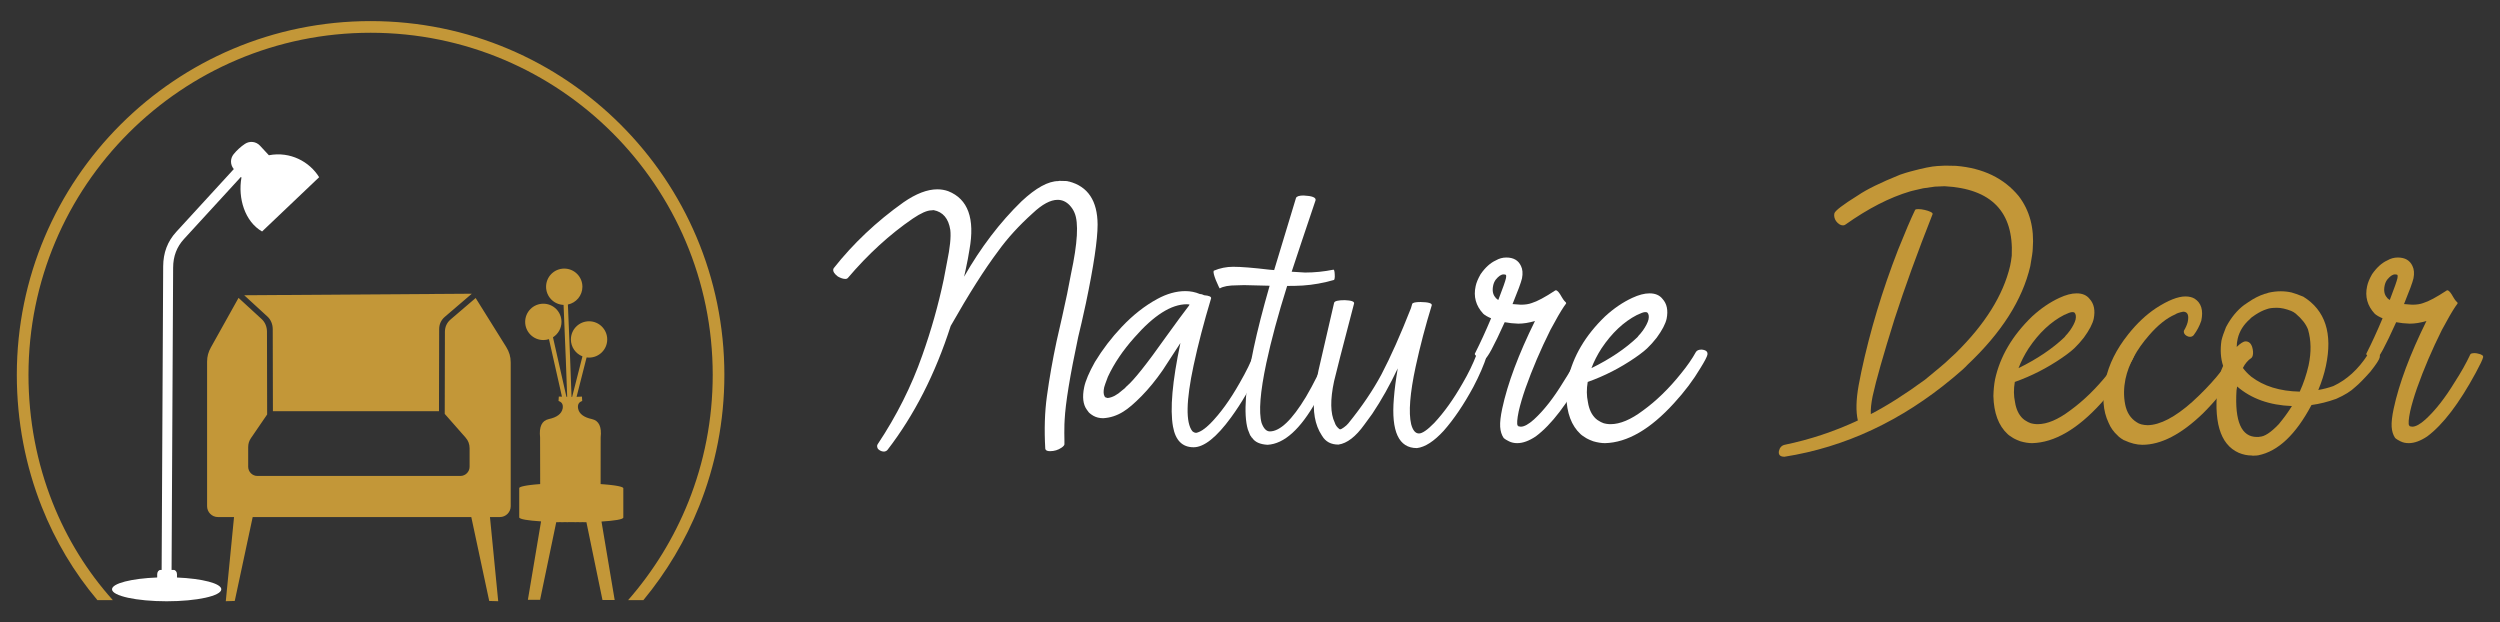
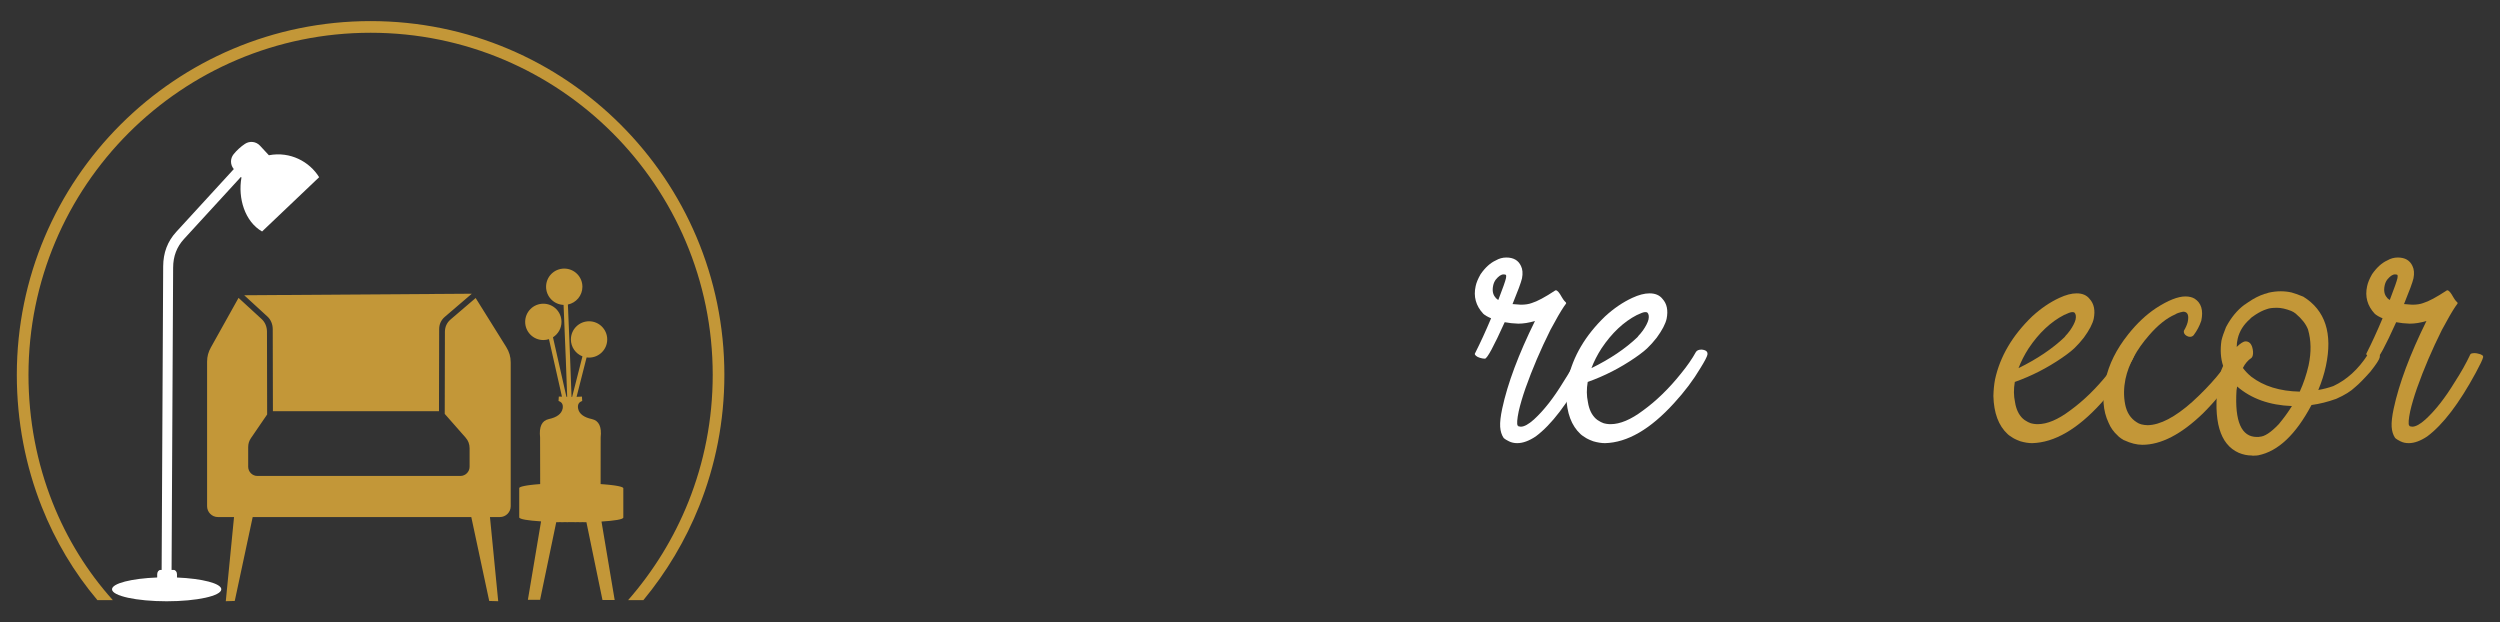
<svg xmlns="http://www.w3.org/2000/svg" version="1.1" id="Calque_1" x="0px" y="0px" width="237px" height="59px" viewBox="0 0 237 59" enable-background="new 0 0 237 59" xml:space="preserve">
  <rect x="0" y="0" width="237" height="59" fill="#333333" stroke="none" />
  <g>
    <g>
-       <path fill="#FFFFFF" d="M83.799,42.811c-0.13,0-0.257-0.036-0.381-0.107s-0.202-0.153-0.234-0.244s-0.042-0.169-0.029-0.234    l0.039-0.098c1.797-2.695,3.21-5.508,4.238-8.438c0.847-2.383,1.523-4.778,2.031-7.188l0.313-1.641    c0.286-1.38,0.391-2.402,0.313-3.066c-0.169-1.081-0.696-1.706-1.582-1.875c-0.039,0.013-0.104,0.02-0.195,0.02    c-0.417,0-1.009,0.261-1.777,0.781c-2.188,1.497-4.245,3.379-6.172,5.645c-0.052,0.052-0.124,0.078-0.215,0.078    c-0.208,0-0.449-0.078-0.723-0.234c-0.325-0.247-0.469-0.476-0.43-0.684c0.013-0.039,0.026-0.071,0.039-0.098    c1.849-2.344,4.056-4.427,6.621-6.25c1.185-0.82,2.253-1.23,3.203-1.23c0.364,0,0.71,0.059,1.035,0.176    c1.875,0.742,2.546,2.591,2.012,5.547c-0.078,0.521-0.202,1.172-0.371,1.953l-0.137,0.605c1.575-2.761,3.392-5.144,5.449-7.148    c1.367-1.276,2.532-1.914,3.496-1.914c0.013-0.013,0.046-0.02,0.098-0.02c0.56,0,0.833,0.02,0.82,0.059h0.078    c1.797,0.469,2.702,1.829,2.715,4.082c0,1.445-0.371,3.938-1.113,7.48c-0.3,1.38-0.54,2.435-0.723,3.164    c-0.781,3.672-1.211,6.302-1.289,7.891c0,0.13-0.007,0.267-0.02,0.41c-0.013,0.599-0.013,1.106,0,1.523v0.371    c-0.013,0.091-0.104,0.195-0.273,0.313c-0.325,0.222-0.69,0.332-1.094,0.332c-0.273,0-0.423-0.078-0.449-0.234    c-0.104-1.823-0.052-3.483,0.156-4.98c0.234-1.706,0.54-3.444,0.918-5.215c0.378-1.628,0.71-3.118,0.996-4.473l0.371-1.914    c0.625-2.917,0.735-4.844,0.332-5.781c-0.104-0.261-0.267-0.508-0.488-0.742c-0.325-0.325-0.696-0.488-1.113-0.488    c-0.677,0-1.465,0.423-2.363,1.27c-1.302,1.172-2.39,2.363-3.262,3.574c-1.302,1.731-2.806,4.102-4.512,7.109    c-1.458,4.544-3.457,8.464-5.996,11.758C84.053,42.745,83.942,42.798,83.799,42.811z" />
-       <path fill="#FFFFFF" d="M113.154,42.4c-1.067,0-1.719-0.651-1.953-1.953c-0.3-1.653-0.065-4.297,0.703-7.93    c-0.808,1.25-1.367,2.109-1.68,2.578c-0.651,0.938-1.318,1.755-2.002,2.451s-1.26,1.188-1.729,1.475    c-0.599,0.378-1.237,0.586-1.914,0.625c-0.352,0-0.664-0.078-0.938-0.234c-0.169-0.104-0.28-0.183-0.332-0.234    c-0.026,0-0.117-0.11-0.273-0.332c-0.364-0.495-0.449-1.211-0.254-2.148c0.13-0.612,0.469-1.406,1.016-2.383    c0.729-1.198,1.575-2.305,2.539-3.32c1.055-1.12,2.181-2.005,3.379-2.656c0.911-0.495,1.797-0.742,2.656-0.742    c0.481,0,0.938,0.091,1.367,0.273c0.13,0,0.267,0.039,0.41,0.117c0.469,0.039,0.69,0.137,0.664,0.293    c-0.69,2.292-1.243,4.414-1.66,6.367c-0.716,3.347-0.755,5.423-0.117,6.23c0.117,0.104,0.241,0.156,0.371,0.156    c0.378-0.078,0.82-0.371,1.328-0.879c0.95-0.964,1.875-2.239,2.773-3.828c0.638-1.106,1.094-2.038,1.367-2.793    c0.052-0.13,0.241-0.195,0.566-0.195c0.313,0.026,0.456,0.13,0.43,0.313c-0.183,0.534-0.391,1.048-0.625,1.543    c-0.677,1.523-1.523,2.981-2.539,4.375C115.329,41.456,114.144,42.4,113.154,42.4z M105.01,37.732    c0.442-0.052,0.898-0.293,1.367-0.723c0.169-0.117,0.313-0.247,0.43-0.391c0.664-0.547,1.907-2.109,3.73-4.688    c0.938-1.302,1.667-2.292,2.188-2.969l0.039-0.098l-0.254-0.02c-1.472,0-3.125,1.048-4.961,3.145    c-1.094,1.224-1.934,2.468-2.52,3.73c-0.208,0.547-0.325,0.879-0.352,0.996c-0.078,0.364-0.071,0.638,0.02,0.82    c0,0.026,0.017,0.052,0.049,0.078s0.049,0.046,0.049,0.059L105.01,37.732z" />
-       <path fill="#FFFFFF" d="M120.166,42.166c-0.716-0.039-1.204-0.261-1.465-0.664c-0.026,0-0.059-0.039-0.098-0.117    c0.013-0.013,0.003-0.026-0.029-0.039s-0.127-0.228-0.283-0.645c-0.417-1.445-0.229-4.023,0.566-7.734    c0.352-1.653,0.853-3.613,1.504-5.879l-2.422-0.059l-0.684,0.02c-0.755,0-1.296,0.098-1.621,0.293    c-0.026,0-0.149-0.261-0.371-0.781c-0.169-0.43-0.241-0.71-0.215-0.84c0-0.026,0.007-0.046,0.02-0.059    c0.586-0.247,1.198-0.371,1.836-0.371c0.755,0,1.895,0.091,3.418,0.273l0.469,0.039c0.469-1.563,1.159-3.841,2.07-6.836    c0.065-0.156,0.306-0.234,0.723-0.234c0.808,0.039,1.185,0.188,1.133,0.449c-1.016,3.008-1.771,5.267-2.266,6.777l1.27,0.078    c0.898,0,1.797-0.091,2.695-0.273c0.065,0,0.104,0.156,0.117,0.469c0.013,0.144,0.007,0.28-0.02,0.41    c-0.013,0.052-0.032,0.085-0.059,0.098c-0.989,0.286-1.973,0.462-2.949,0.527c-0.43,0.026-0.925,0.039-1.484,0.039    c-0.859,2.734-1.517,5.169-1.973,7.305c-0.586,2.761-0.735,4.655-0.449,5.684c0.195,0.534,0.456,0.801,0.781,0.801    c0.964,0,2.103-1.087,3.418-3.262c0.729-1.237,1.367-2.526,1.914-3.867c0.091-0.169,0.247-0.254,0.469-0.254    c0.378,0.039,0.547,0.176,0.508,0.41c-0.573,1.484-1.211,2.852-1.914,4.102C123.278,40.694,121.741,42.075,120.166,42.166z" />
-       <path fill="#FFFFFF" d="M134.325,42.479c-1.719,0-2.447-1.563-2.188-4.688c0.066-0.859,0.189-1.816,0.371-2.871    c-0.742,1.575-1.549,3.015-2.422,4.316c-0.313,0.442-0.559,0.781-0.742,1.016c-0.82,1.146-1.64,1.777-2.46,1.895    c-0.703,0-1.218-0.273-1.543-0.82c-0.013-0.026-0.026-0.046-0.039-0.059c-0.651-0.989-0.879-2.292-0.684-3.906    c0.065-0.599,0.188-1.341,0.371-2.227c0.078-0.3,0.573-2.441,1.484-6.426c0.039-0.169,0.378-0.254,1.016-0.254    c0.625,0.026,0.917,0.13,0.878,0.313c-1.119,4.271-1.75,6.726-1.894,7.363c-0.378,1.758-0.358,3.066,0.059,3.926    c0.065,0.234,0.215,0.442,0.449,0.625l0.078,0.02c0.052,0,0.166-0.062,0.342-0.186s0.315-0.251,0.42-0.381    c1.288-1.589,2.337-3.138,3.144-4.648c0.873-1.667,1.805-3.757,2.793-6.27c0.039-0.144,0.078-0.276,0.117-0.4    s0.307-0.186,0.801-0.186c0.742,0.013,1.094,0.117,1.055,0.313c-0.598,1.94-1.105,3.874-1.523,5.801    c-0.547,2.539-0.689,4.362-0.43,5.469c0.156,0.586,0.404,0.879,0.742,0.879c0.313,0,0.795-0.332,1.445-0.996    c0.938-1.003,1.836-2.259,2.695-3.77c0.535-0.911,0.977-1.823,1.328-2.734c0.053-0.117,0.223-0.176,0.508-0.176    c0.352,0.026,0.508,0.117,0.469,0.273c-0.285,0.898-0.715,1.895-1.289,2.988c-0.91,1.68-1.848,3.066-2.813,4.16    C135.94,41.841,135.095,42.388,134.325,42.479z" />
      <path fill="#FFFFFF" d="M143.837,42.01c-0.299,0-0.563-0.059-0.791-0.176c-0.227-0.117-0.361-0.195-0.4-0.234    s-0.07-0.065-0.098-0.078c-0.195-0.286-0.305-0.642-0.332-1.064c-0.025-0.423,0.039-0.999,0.195-1.729    c0.508-2.37,1.543-5.137,3.105-8.301c-0.559,0.169-1.086,0.254-1.582,0.254c-0.455-0.013-0.885-0.059-1.289-0.137    c-1.041,2.305-1.666,3.457-1.875,3.457c-0.143,0-0.299-0.026-0.469-0.078c-0.168-0.052-0.295-0.117-0.381-0.195    c-0.084-0.078-0.119-0.144-0.107-0.195c0.521-1.028,1.035-2.148,1.543-3.359c-0.338-0.144-0.586-0.286-0.742-0.43    c-0.703-0.755-0.943-1.628-0.723-2.617c0.066-0.325,0.223-0.703,0.469-1.133c0.443-0.638,0.926-1.074,1.445-1.309    c0.313-0.183,0.645-0.273,0.996-0.273c0.678,0,1.141,0.267,1.387,0.801c0.156,0.313,0.189,0.703,0.098,1.172    c-0.09,0.391-0.391,1.204-0.898,2.441c0.248,0.026,0.508,0.046,0.781,0.059c0.418,0,0.762-0.052,1.035-0.156    c0.521-0.156,1.264-0.554,2.227-1.191l0.059-0.02c0.145,0,0.332,0.215,0.566,0.645c0.092,0.156,0.176,0.28,0.254,0.371    c0.014,0,0.02,0.007,0.02,0.02c0.105,0.078,0.15,0.149,0.137,0.215l-0.137,0.195c-0.012,0.026-0.031,0.052-0.059,0.078    c-0.324,0.481-0.754,1.224-1.289,2.227c-0.924,1.849-1.711,3.691-2.363,5.527c-0.285,0.82-0.5,1.55-0.645,2.188    c-0.156,0.755-0.188,1.211-0.098,1.367c0.053,0,0.072,0.02,0.059,0.059l0.234,0.039c0.326,0,0.742-0.228,1.25-0.684    c0.938-0.859,1.863-2.038,2.773-3.535c0.6-0.925,1.094-1.804,1.484-2.637c0.039-0.078,0.176-0.117,0.41-0.117    c0.092,0,0.189,0.013,0.293,0.039c0.379,0.078,0.547,0.195,0.508,0.352c-0.039,0.195-0.273,0.69-0.703,1.484    c-1.574,2.903-3.105,4.909-4.59,6.016C144.958,41.795,144.372,42.01,143.837,42.01z M142.04,28.436    c0.43-1.12,0.672-1.804,0.723-2.051c0.039-0.208,0.029-0.322-0.029-0.342s-0.127-0.029-0.205-0.029    c-0.221,0-0.469,0.169-0.742,0.508c-0.117,0.169-0.195,0.352-0.234,0.547c-0.104,0.495-0.025,0.879,0.234,1.152    c0.014,0.052,0.039,0.078,0.078,0.078C141.903,28.351,141.962,28.396,142.04,28.436z" />
      <path fill="#FFFFFF" d="M152.157,42.01c-0.338,0-0.709-0.059-1.113-0.176c-0.207-0.078-0.314-0.12-0.322-0.127    c-0.006-0.007-0.061-0.032-0.166-0.078c-0.104-0.046-0.201-0.101-0.293-0.166c-0.09-0.065-0.188-0.13-0.293-0.195    c-0.051-0.052-0.098-0.091-0.137-0.117c-0.859-0.794-1.309-1.999-1.348-3.613c0.014-0.573,0.066-1.094,0.156-1.563    c0.469-2.175,1.641-4.167,3.516-5.977c0.82-0.755,1.68-1.341,2.578-1.758c0.613-0.286,1.16-0.43,1.641-0.43    c0.547,0,0.957,0.176,1.23,0.527c0.418,0.456,0.547,1.081,0.391,1.875c-0.104,0.481-0.416,1.081-0.938,1.797    c-0.338,0.417-0.566,0.677-0.684,0.781c-0.26,0.3-0.723,0.677-1.387,1.133c-1.406,0.964-2.896,1.726-4.473,2.285    c-0.117,0.677-0.109,1.315,0.02,1.914c0.105,0.677,0.352,1.198,0.742,1.563c0.014,0,0.029,0.013,0.049,0.039    s0.057,0.056,0.107,0.088c0.053,0.032,0.111,0.068,0.176,0.107c0.066,0.039,0.105,0.062,0.117,0.068    c0.014,0.007,0.029,0.017,0.049,0.029s0.053,0.026,0.098,0.039c0.047,0.013,0.068,0.026,0.068,0.039    c0.234,0.078,0.482,0.117,0.742,0.117c0.898,0,1.922-0.43,3.066-1.289c1.277-0.925,2.48-2.097,3.613-3.516    c0.586-0.716,1.055-1.394,1.406-2.031c0.092-0.156,0.273-0.234,0.547-0.234c0.418,0.039,0.6,0.202,0.547,0.488    c-0.039,0.195-0.26,0.618-0.664,1.27c-0.664,1.12-1.496,2.227-2.5,3.32C156.448,40.694,154.267,41.958,152.157,42.01z     M150.868,34.9c1.771-0.872,3.223-1.849,4.355-2.93c0.078-0.091,0.125-0.149,0.137-0.176c0.053-0.039,0.184-0.195,0.391-0.469    c0.273-0.391,0.449-0.735,0.527-1.035c0.066-0.325,0.02-0.554-0.137-0.684l-0.176-0.02c-0.143,0-0.402,0.091-0.781,0.273    c-1.262,0.651-2.383,1.706-3.359,3.164C151.423,33.65,151.103,34.275,150.868,34.9z" />
-       <path fill="#C39738" d="M169.169,43.299c-0.416,0-0.592-0.183-0.527-0.547c0.078-0.325,0.262-0.521,0.547-0.586    c2.396-0.495,4.707-1.263,6.934-2.305c-0.195-0.859-0.168-1.973,0.078-3.34l0.254-1.289c0.82-3.841,1.98-7.688,3.477-11.543    c0.678-1.692,1.219-2.956,1.621-3.789c0.027-0.052,0.125-0.078,0.293-0.078c0.184,0,0.389,0.026,0.615,0.078    c0.229,0.052,0.414,0.114,0.557,0.186c0.145,0.071,0.209,0.14,0.195,0.205c-1.445,3.659-2.648,6.979-3.613,9.961    c-1.066,3.411-1.758,5.84-2.07,7.285c-0.143,0.69-0.201,1.263-0.176,1.719c1.537-0.794,3.25-1.882,5.137-3.262    c1.186-0.977,1.811-1.497,1.875-1.563c0.066-0.065,0.418-0.391,1.055-0.977c2.773-2.734,4.486-5.481,5.137-8.242    c0.066-0.3,0.117-0.625,0.156-0.977c0.195-4.153-1.926-6.348-6.367-6.582l-0.918,0.039c-0.039,0.013-0.088,0.02-0.146,0.02    s-0.381,0.046-0.967,0.137c-0.43,0.104-0.684,0.163-0.762,0.176s-0.146,0.029-0.205,0.049s-0.146,0.042-0.264,0.068    c-1.939,0.573-3.984,1.621-6.133,3.145c-0.064,0.052-0.143,0.078-0.234,0.078c-0.234,0-0.455-0.137-0.664-0.41    c-0.156-0.247-0.207-0.488-0.156-0.723c0.053-0.247,0.801-0.82,2.246-1.719c0.82-0.56,2.148-1.211,3.984-1.953    c0.326-0.104,0.506-0.163,0.537-0.176c0.033-0.013,0.111-0.036,0.234-0.068c0.125-0.032,0.205-0.056,0.244-0.068    c1.16-0.313,1.992-0.481,2.5-0.508l0.742-0.039l1.035,0.02c2.566,0.208,4.551,1.165,5.957,2.871c1.043,1.367,1.484,3.034,1.328,5    c0,0.222-0.078,0.769-0.234,1.641c-0.742,3.19-2.727,6.309-5.957,9.355c-0.234,0.261-0.689,0.671-1.367,1.23    C180.263,39.894,174.938,42.388,169.169,43.299z" />
      <path fill="#C39738" d="M192.646,42.01c-0.338,0-0.709-0.059-1.113-0.176c-0.207-0.078-0.314-0.12-0.322-0.127    c-0.006-0.007-0.061-0.032-0.166-0.078c-0.104-0.046-0.201-0.101-0.293-0.166c-0.09-0.065-0.188-0.13-0.293-0.195    c-0.051-0.052-0.098-0.091-0.137-0.117c-0.859-0.794-1.309-1.999-1.348-3.613c0.014-0.573,0.066-1.094,0.156-1.563    c0.469-2.175,1.641-4.167,3.516-5.977c0.82-0.755,1.68-1.341,2.578-1.758c0.613-0.286,1.16-0.43,1.641-0.43    c0.547,0,0.957,0.176,1.23,0.527c0.418,0.456,0.547,1.081,0.391,1.875c-0.104,0.481-0.416,1.081-0.938,1.797    c-0.338,0.417-0.566,0.677-0.684,0.781c-0.26,0.3-0.723,0.677-1.387,1.133c-1.406,0.964-2.896,1.726-4.473,2.285    c-0.117,0.677-0.109,1.315,0.02,1.914c0.105,0.677,0.352,1.198,0.742,1.563c0.014,0,0.029,0.013,0.049,0.039    s0.057,0.056,0.107,0.088c0.053,0.032,0.111,0.068,0.176,0.107c0.066,0.039,0.105,0.062,0.117,0.068    c0.014,0.007,0.029,0.017,0.049,0.029s0.053,0.026,0.098,0.039c0.047,0.013,0.068,0.026,0.068,0.039    c0.234,0.078,0.482,0.117,0.742,0.117c0.898,0,1.922-0.43,3.066-1.289c1.277-0.925,2.48-2.097,3.613-3.516    c0.586-0.716,1.055-1.394,1.406-2.031c0.092-0.156,0.273-0.234,0.547-0.234c0.418,0.039,0.6,0.202,0.547,0.488    c-0.039,0.195-0.26,0.618-0.664,1.27c-0.664,1.12-1.496,2.227-2.5,3.32C196.937,40.694,194.755,41.958,192.646,42.01z     M191.356,34.9c1.771-0.872,3.223-1.849,4.355-2.93c0.078-0.091,0.125-0.149,0.137-0.176c0.053-0.039,0.184-0.195,0.391-0.469    c0.273-0.391,0.449-0.735,0.527-1.035c0.066-0.325,0.02-0.554-0.137-0.684l-0.176-0.02c-0.143,0-0.402,0.091-0.781,0.273    c-1.262,0.651-2.383,1.706-3.359,3.164C191.911,33.65,191.591,34.275,191.356,34.9z" />
      <path fill="#C39738" d="M203.095,42.166c-0.533,0-1.105-0.144-1.719-0.43c-0.012-0.013-0.031-0.02-0.059-0.02    c-0.156-0.091-0.305-0.195-0.449-0.313c-0.012,0-0.051-0.039-0.117-0.117c-0.377-0.339-0.664-0.742-0.859-1.211    c-0.533-1.12-0.631-2.468-0.293-4.043c0.313-1.484,1.035-2.937,2.168-4.355c0.809-1.016,1.68-1.836,2.617-2.461    c1.146-0.742,2.078-1.113,2.793-1.113c0.352,0,0.645,0.071,0.879,0.215c0.625,0.403,0.834,1.101,0.625,2.09    c-0.168,0.495-0.41,0.95-0.723,1.367c-0.09,0.104-0.207,0.156-0.352,0.156c-0.104,0-0.211-0.032-0.322-0.098    c-0.109-0.065-0.186-0.144-0.225-0.234s-0.045-0.176-0.02-0.254c0.17-0.286,0.287-0.554,0.352-0.801    c0.145-0.664,0-0.996-0.43-0.996c-0.377,0.078-0.625,0.163-0.742,0.254c-0.82,0.352-1.646,1.009-2.48,1.973    c-1.197,1.367-1.945,2.754-2.246,4.16c-0.168,0.833-0.178,1.634-0.029,2.402c0.15,0.769,0.518,1.335,1.104,1.699    c0.234,0.169,0.58,0.261,1.035,0.273c1.186-0.026,2.592-0.762,4.219-2.207c1.797-1.641,3.1-3.196,3.906-4.668    c0.078-0.117,0.248-0.176,0.508-0.176c0.443,0.013,0.633,0.163,0.566,0.449c-0.234,0.599-0.598,1.263-1.094,1.992    c-0.768,1.185-1.725,2.351-2.871,3.496C206.78,41.177,204.866,42.166,203.095,42.166z" />
      <path fill="#C39738" d="M213.544,43.201c-0.012-0.013-0.045-0.02-0.098-0.02c-0.402,0-0.807-0.085-1.211-0.254    c-1.797-0.794-2.447-3.034-1.953-6.719c0.117-0.599,0.273-1.106,0.469-1.523c-0.234-0.716-0.285-1.517-0.156-2.402    c0.078-0.339,0.223-0.762,0.43-1.27c0.482-0.911,1.068-1.621,1.758-2.129c0.039-0.013,0.076-0.036,0.107-0.068    c0.033-0.032,0.115-0.088,0.244-0.166c0.508-0.352,1.016-0.612,1.523-0.781c0.027,0,0.053-0.007,0.078-0.02    c0.078-0.013,0.184-0.046,0.313-0.098c0.391-0.091,0.781-0.137,1.172-0.137c0.352,0,0.697,0.039,1.035,0.117    c0.027,0,0.047,0.007,0.059,0.02c0.17,0.039,0.516,0.163,1.035,0.371c2.084,1.289,2.801,3.477,2.148,6.563    c-0.156,0.742-0.396,1.504-0.723,2.285c0.469-0.078,0.945-0.202,1.426-0.371c1.277-0.599,2.357-1.582,3.242-2.949    c0.117-0.208,0.326-0.313,0.625-0.313c0.418,0.052,0.594,0.234,0.527,0.547c-0.039,0.208-0.332,0.657-0.879,1.348    c-0.611,0.69-1.094,1.179-1.445,1.465c-0.402,0.391-1.002,0.762-1.797,1.113c-0.793,0.286-1.574,0.481-2.344,0.586    c-1.484,2.8-3.164,4.388-5.039,4.766c-0.064,0-0.117,0.007-0.156,0.02L213.544,43.201z M214.169,41.424l0.02-0.02    c0.469,0,1.082-0.397,1.836-1.191c0.469-0.56,0.887-1.133,1.25-1.719c-2.121-0.078-3.854-0.696-5.195-1.855l-0.059,0.371    c-0.182,2.942,0.463,4.414,1.934,4.414H214.169z M218.017,37.127c0.365-0.808,0.645-1.641,0.84-2.5    c0.262-1.237,0.242-2.37-0.059-3.398c-0.195-0.508-0.586-1.009-1.172-1.504c-0.129-0.104-0.273-0.188-0.43-0.254    c-0.508-0.195-0.949-0.293-1.328-0.293c-0.43,0-0.742,0.039-0.938,0.117c-0.051,0.026-0.09,0.039-0.117,0.039    c-0.285,0.091-0.611,0.254-0.977,0.488c-0.273,0.169-0.455,0.313-0.547,0.43c-0.598,0.521-0.982,1.133-1.152,1.836    c-0.064,0.273-0.098,0.54-0.098,0.801c0.365-0.352,0.645-0.527,0.84-0.527c0.301,0,0.508,0.176,0.625,0.527    c0.092,0.313,0.111,0.579,0.059,0.801c-0.025,0.104-0.064,0.183-0.117,0.234c-0.338,0.222-0.611,0.54-0.82,0.957    c0.209,0.286,0.469,0.56,0.781,0.82C214.593,36.612,216.13,37.088,218.017,37.127z" />
      <path fill="#C39738" d="M228.349,42.01c-0.299,0-0.563-0.059-0.791-0.176c-0.227-0.117-0.361-0.195-0.4-0.234    s-0.07-0.065-0.098-0.078c-0.195-0.286-0.305-0.642-0.332-1.064c-0.025-0.423,0.039-0.999,0.195-1.729    c0.508-2.37,1.543-5.137,3.105-8.301c-0.559,0.169-1.086,0.254-1.582,0.254c-0.455-0.013-0.885-0.059-1.289-0.137    c-1.041,2.305-1.666,3.457-1.875,3.457c-0.143,0-0.299-0.026-0.469-0.078c-0.168-0.052-0.295-0.117-0.381-0.195    c-0.084-0.078-0.119-0.144-0.107-0.195c0.521-1.028,1.035-2.148,1.543-3.359c-0.338-0.144-0.586-0.286-0.742-0.43    c-0.703-0.755-0.943-1.628-0.723-2.617c0.066-0.325,0.223-0.703,0.469-1.133c0.443-0.638,0.926-1.074,1.445-1.309    c0.313-0.183,0.645-0.273,0.996-0.273c0.678,0,1.141,0.267,1.387,0.801c0.156,0.313,0.189,0.703,0.098,1.172    c-0.09,0.391-0.391,1.204-0.898,2.441c0.248,0.026,0.508,0.046,0.781,0.059c0.418,0,0.762-0.052,1.035-0.156    c0.521-0.156,1.264-0.554,2.227-1.191l0.059-0.02c0.145,0,0.332,0.215,0.566,0.645c0.092,0.156,0.176,0.28,0.254,0.371    c0.014,0,0.02,0.007,0.02,0.02c0.105,0.078,0.15,0.149,0.137,0.215l-0.137,0.195c-0.012,0.026-0.031,0.052-0.059,0.078    c-0.324,0.481-0.754,1.224-1.289,2.227c-0.924,1.849-1.711,3.691-2.363,5.527c-0.285,0.82-0.5,1.55-0.645,2.188    c-0.156,0.755-0.188,1.211-0.098,1.367c0.053,0,0.072,0.02,0.059,0.059l0.234,0.039c0.326,0,0.742-0.228,1.25-0.684    c0.938-0.859,1.863-2.038,2.773-3.535c0.6-0.925,1.094-1.804,1.484-2.637c0.039-0.078,0.176-0.117,0.41-0.117    c0.092,0,0.189,0.013,0.293,0.039c0.379,0.078,0.547,0.195,0.508,0.352c-0.039,0.195-0.273,0.69-0.703,1.484    c-1.574,2.903-3.105,4.909-4.59,6.016C229.47,41.795,228.884,42.01,228.349,42.01z M226.552,28.436    c0.43-1.12,0.672-1.804,0.723-2.051c0.039-0.208,0.029-0.322-0.029-0.342s-0.127-0.029-0.205-0.029    c-0.221,0-0.469,0.169-0.742,0.508c-0.117,0.169-0.195,0.352-0.234,0.547c-0.104,0.495-0.025,0.879,0.234,1.152    c0.014,0.052,0.039,0.078,0.078,0.078C226.415,28.351,226.474,28.396,226.552,28.436z" />
    </g>
    <path fill-rule="evenodd" clip-rule="evenodd" fill="#C39738" d="M44.679,49.018l1.699,7.953l0.852,0.024l-0.781-7.978h0.939   c0.565,0,1.027-0.462,1.027-1.028V34.353c0-0.542-0.142-1.004-0.428-1.463l-2.895-4.638l-2.38,2.037   c-0.354,0.303-0.534,0.707-0.534,1.174l-0.017,7.774l1.976,2.246c0.256,0.289,0.381,0.624,0.381,1.012v1.751   c0,0.482-0.393,0.875-0.875,0.875h-19.24c-0.482,0-0.875-0.393-0.875-0.875v-1.855c0-0.323,0.085-0.6,0.268-0.864l1.529-2.234   l-0.016-7.851c-0.002-0.449-0.171-0.888-0.501-1.19l-2.194-2.013l-2.617,4.688c-0.243,0.437-0.365,0.86-0.365,1.361v13.701   c0,0.566,0.461,1.028,1.027,1.028h1.527l-0.781,7.978l0.85-0.024l1.7-7.953H44.679z M56.938,45.891l0.06,0.004h0.001l0.06,0.005   l0,0l0.059,0.004l0,0l0.059,0.004l0,0l0.059,0.005l0,0l0.057,0.004l0,0l0.057,0.005l0,0l0.055,0.005l0.055,0.005l0,0l0.055,0.004   l0,0l0.053,0.004l0.053,0.006l0.053,0.005l0,0l0.051,0.005l0.051,0.005l0,0l0.049,0.006l0,0l0.049,0.005l0,0l0.048,0.006   l0.048,0.004l0.046,0.007l0,0l0.046,0.005l0.044,0.006l0.044,0.006l0.043,0.005l0.041,0.006l0.042,0.006l0,0l0.04,0.006   l0.039,0.006l0.039,0.007l0.037,0.006l0.036,0.006l0.036,0.006l0.033,0.007l0.035,0.005l0.032,0.007l0,0l0.032,0.007l0,0   l0.03,0.006l0,0l0.03,0.008l0,0l0.028,0.006l0.028,0.007l0.027,0.007l0.023,0.006h0.001l0.024,0.007l0.023,0.007l0.023,0.007   l0.021,0.007l0.021,0.007l0.02,0.008l0.019,0.007l0.017,0.006l0.016,0.008l0.016,0.008l0.014,0.006l0.012,0.008l0.012,0.008   l0.011,0.006l0.009,0.009l0.008,0.007l0.007,0.007l0.005,0.008l0.006,0.008c0.001,0.002,0.002,0.005,0.002,0.007l0.002,0.008   l0.001,0.008v2.765c0,0.183-0.859,0.312-2.069,0.386l1.249,7.435h-1.157l-1.522-7.372l-0.001-0.003   c-0.928,0.024-1.932,0.023-2.86,0v0.003L51.2,56.863h-1.157l1.249-7.436c-1.211-0.075-2.07-0.204-2.07-0.385v-2.765l0.001-0.006   v-0.001v-0.001l0,0l0.002-0.008l0.003-0.006l0,0v-0.001v-0.001l0.002-0.004l0.001-0.001l0.001-0.001l0,0l0.001-0.001l0.001-0.002   l0.002-0.002v-0.001l0.002-0.002v-0.002l0.002-0.001l0.002-0.001l0.002-0.004l0.002-0.001l0.002-0.001l0.002-0.003v-0.001h0.002   l0.002-0.001l0.001-0.002l0.003-0.002l0.002-0.001l0,0l0.001-0.002l0.003-0.002l0.001-0.002l0.005-0.002l0.002-0.002l0.002-0.001   l0.003-0.001c0.009-0.007,0.019-0.013,0.03-0.018l0.002-0.002l0.004-0.001l0.002-0.001l0.008-0.004l0.002-0.001l0.01-0.005   c0.023-0.01,0.053-0.021,0.084-0.031h0.002l0.014-0.006l0,0l0.033-0.01l0.018-0.005l0,0l0.019-0.006l0.005-0.001l0.014-0.003   l0.012-0.003l0.008-0.002l0.018-0.005h0.002l0.021-0.005l0.004-0.002l0.018-0.003l0.009-0.002l0.013-0.003l0.016-0.004l0.006-0.002   l0.023-0.004l0,0l0.023-0.005l0.023-0.005l0.014-0.002l0.012-0.003l0.021-0.004h0.002l0.026-0.005h0.004l0.022-0.005l0.012-0.002   l0.015-0.002l0.02-0.005l0.007-0.001l0.028-0.004l0,0l0.028-0.005l0.008-0.002l0.021-0.003l0.017-0.002l0.012-0.001l0.026-0.005   l0.004-0.001l0.093-0.013l0.021-0.002l0.01-0.003l0.031-0.003v-0.001l0.033-0.003l0.01-0.001l0.023-0.004l0.019-0.003l0.015-0.001   l0.029-0.003l0.004-0.001l0.035-0.005l0.035-0.003l0.016-0.002l0.02-0.002l0.025-0.004l0.011-0.001l0.036-0.003l0,0l0.037-0.005   l0.01-0.001l0.027-0.002l0.113-0.012l0.006-0.001l0.033-0.002l0.018-0.003l0.021-0.002l0.029-0.002l0.051-0.004l0,0l0.053-0.006   l0.029-0.001l0.023-0.002l0.018-0.002l0.035-0.003l0.006-0.001l0.172-0.013l0.043-0.003l0,0L51.2,41.468   c-0.109-1.014,0.164-1.594,0.823-1.739c0.767-0.164,1.204-0.491,1.312-0.979c0.076-0.38-0.053-0.626-0.385-0.738   c0,0,0.009-0.14,0.025-0.419l0.299,0.011l-1.232-5.453c-0.168,0.055-0.348,0.085-0.533,0.085c-0.951,0-1.723-0.771-1.723-1.723   s0.771-1.722,1.723-1.722s1.721,0.771,1.721,1.722c0,0.615-0.322,1.154-0.808,1.46l1.275,5.645l0.073,0.002   c-0.05-1.449-0.182-5.068-0.344-8.716c-0.921-0.035-1.658-0.791-1.658-1.721c0-0.951,0.771-1.722,1.723-1.722   c0.95,0,1.722,0.771,1.722,1.722c0,0.832-0.592,1.527-1.376,1.686c0.163,3.675,0.294,7.322,0.345,8.757h0.056l0.979-3.844   c-0.641-0.251-1.096-0.874-1.096-1.604c0-0.951,0.771-1.722,1.722-1.722c0.95,0,1.722,0.771,1.722,1.722   c0,0.95-0.771,1.721-1.722,1.721c-0.079,0-0.157-0.005-0.233-0.015l-0.951,3.736c0.17-0.005,0.34-0.014,0.51-0.026   c0.016,0.279,0.024,0.419,0.024,0.419c-0.332,0.112-0.46,0.358-0.384,0.738c0.107,0.488,0.544,0.815,1.311,0.979   c0.658,0.146,0.934,0.726,0.823,1.739L56.938,45.891z M9.236,56.895c-2.209-2.621-3.993-5.608-5.28-8.854   c-1.535-3.87-2.362-8.101-2.362-12.503c0-9.262,3.754-17.646,9.823-23.714C17.486,5.754,25.871,2,35.132,2   c9.262,0,17.646,3.754,23.716,9.824c6.069,6.068,9.823,14.452,9.823,23.714c0,4.396-0.847,8.596-2.387,12.447   c-1.301,3.252-3.096,6.253-5.292,8.909h-1.448c2.397-2.738,4.342-5.885,5.716-9.319c1.487-3.719,2.306-7.781,2.306-12.037   c0-8.956-3.631-17.063-9.5-22.934c-5.869-5.868-13.977-9.499-22.934-9.499c-8.955,0-17.064,3.631-22.934,9.499   C6.329,18.475,2.7,26.582,2.7,35.538c0,4.27,0.799,8.361,2.28,12.096c1.36,3.432,3.296,6.564,5.718,9.261H9.236z M44.729,27.844   L23.153,27.99l2.201,2.021c0.331,0.303,0.5,0.742,0.501,1.189l0.017,7.782l15.743-0.001l0.017-7.77c0-0.467,0.18-0.869,0.535-1.174   L44.729,27.844z M52.723,49.491c0.452,0.014,0.933,0.021,1.431,0.021c0.497,0,0.978-0.007,1.431-0.021" />
    <path fill-rule="evenodd" clip-rule="evenodd" fill="#FFFFFF" d="M30.255,16.799c-0.905-1.463-2.727-2.468-4.765-2.082   c-0.347-0.374-0.629-0.677-0.845-0.91c-0.371-0.398-0.965-0.469-1.42-0.17c-0.394,0.26-0.779,0.613-1.078,0.982   c-0.336,0.418-0.328,1.004,0.018,1.41l-5.457,5.953c-0.412,0.45-0.72,0.941-0.926,1.484c-0.205,0.542-0.308,1.133-0.312,1.78   L15.323,54.03h-0.107c-0.174,0-0.314,0.184-0.314,0.408v0.307c-2.434,0.094-4.283,0.559-4.283,1.119c0,0.628,2.32,1.136,5.18,1.136   c2.861,0,5.18-0.508,5.18-1.136c0-0.554-1.808-1.016-4.2-1.116v-0.31c0-0.225-0.142-0.408-0.315-0.408h-0.199l0.148-28.653   c0.002-0.543,0.087-1.035,0.258-1.484c0.17-0.449,0.426-0.858,0.772-1.236l5.396-5.885l0.051,0.057   c-0.351,1.963,0.324,4.182,1.955,5.115L30.255,16.799z" />
  </g>
</svg>